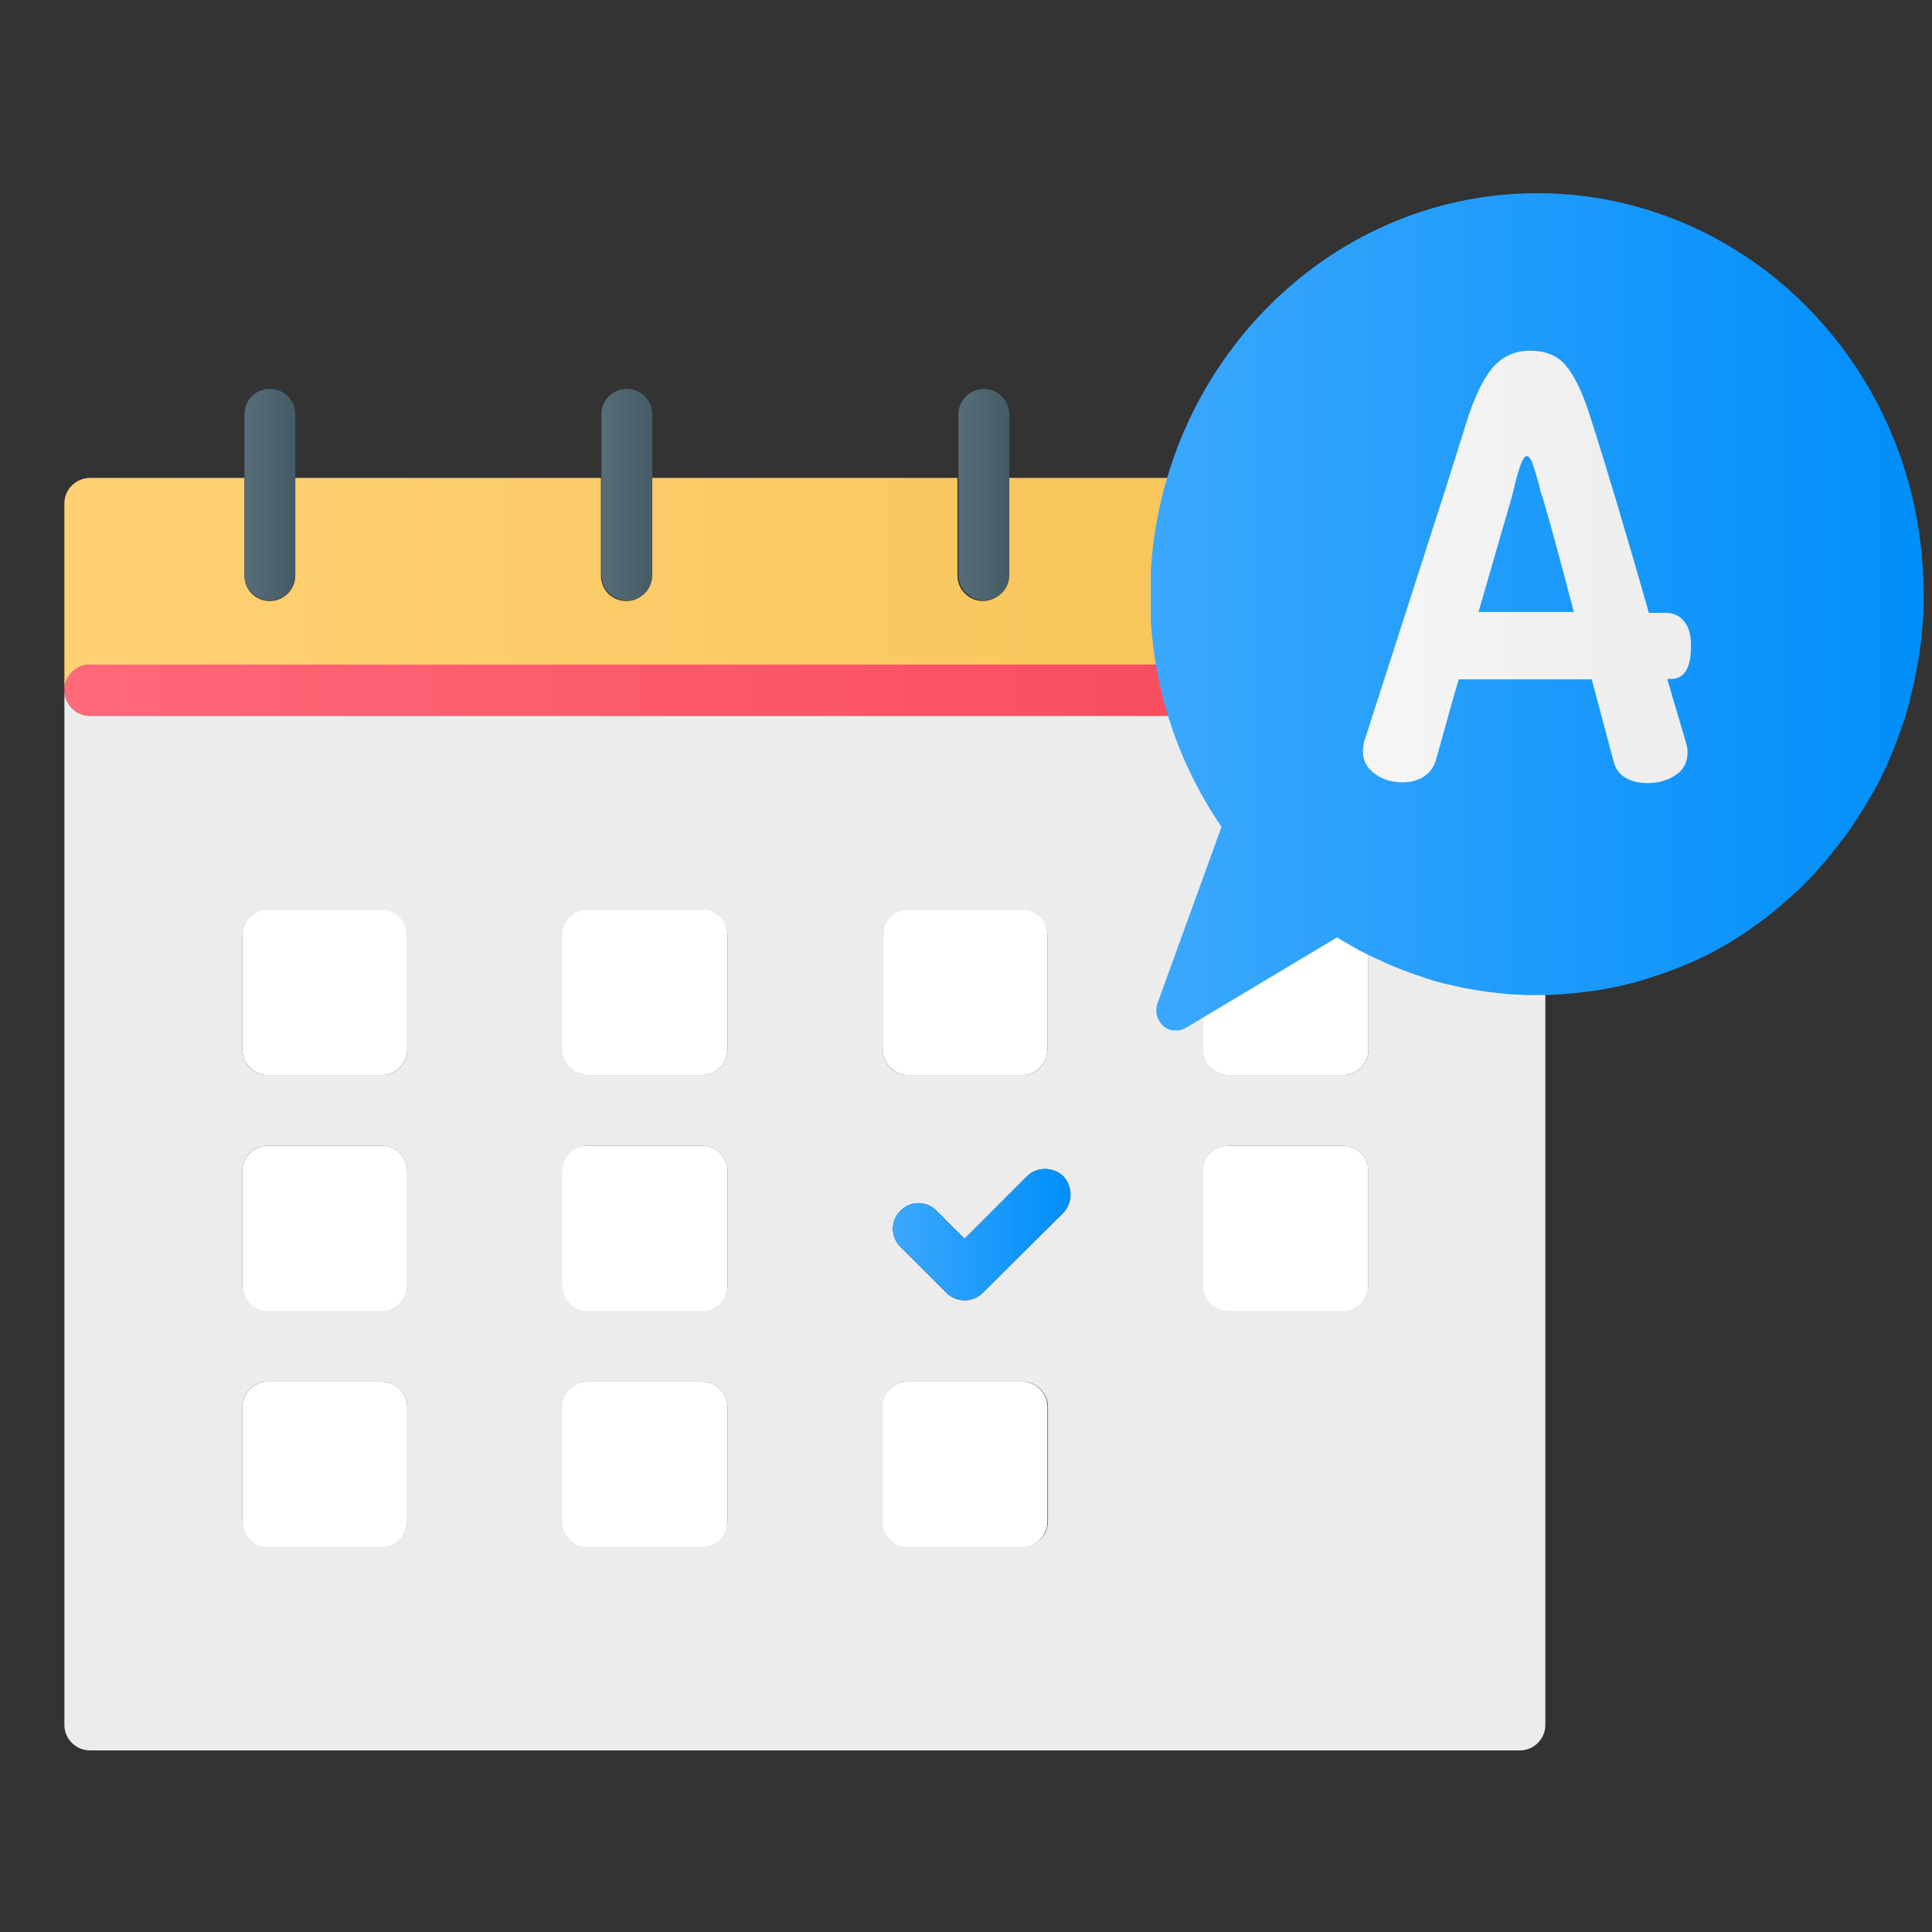
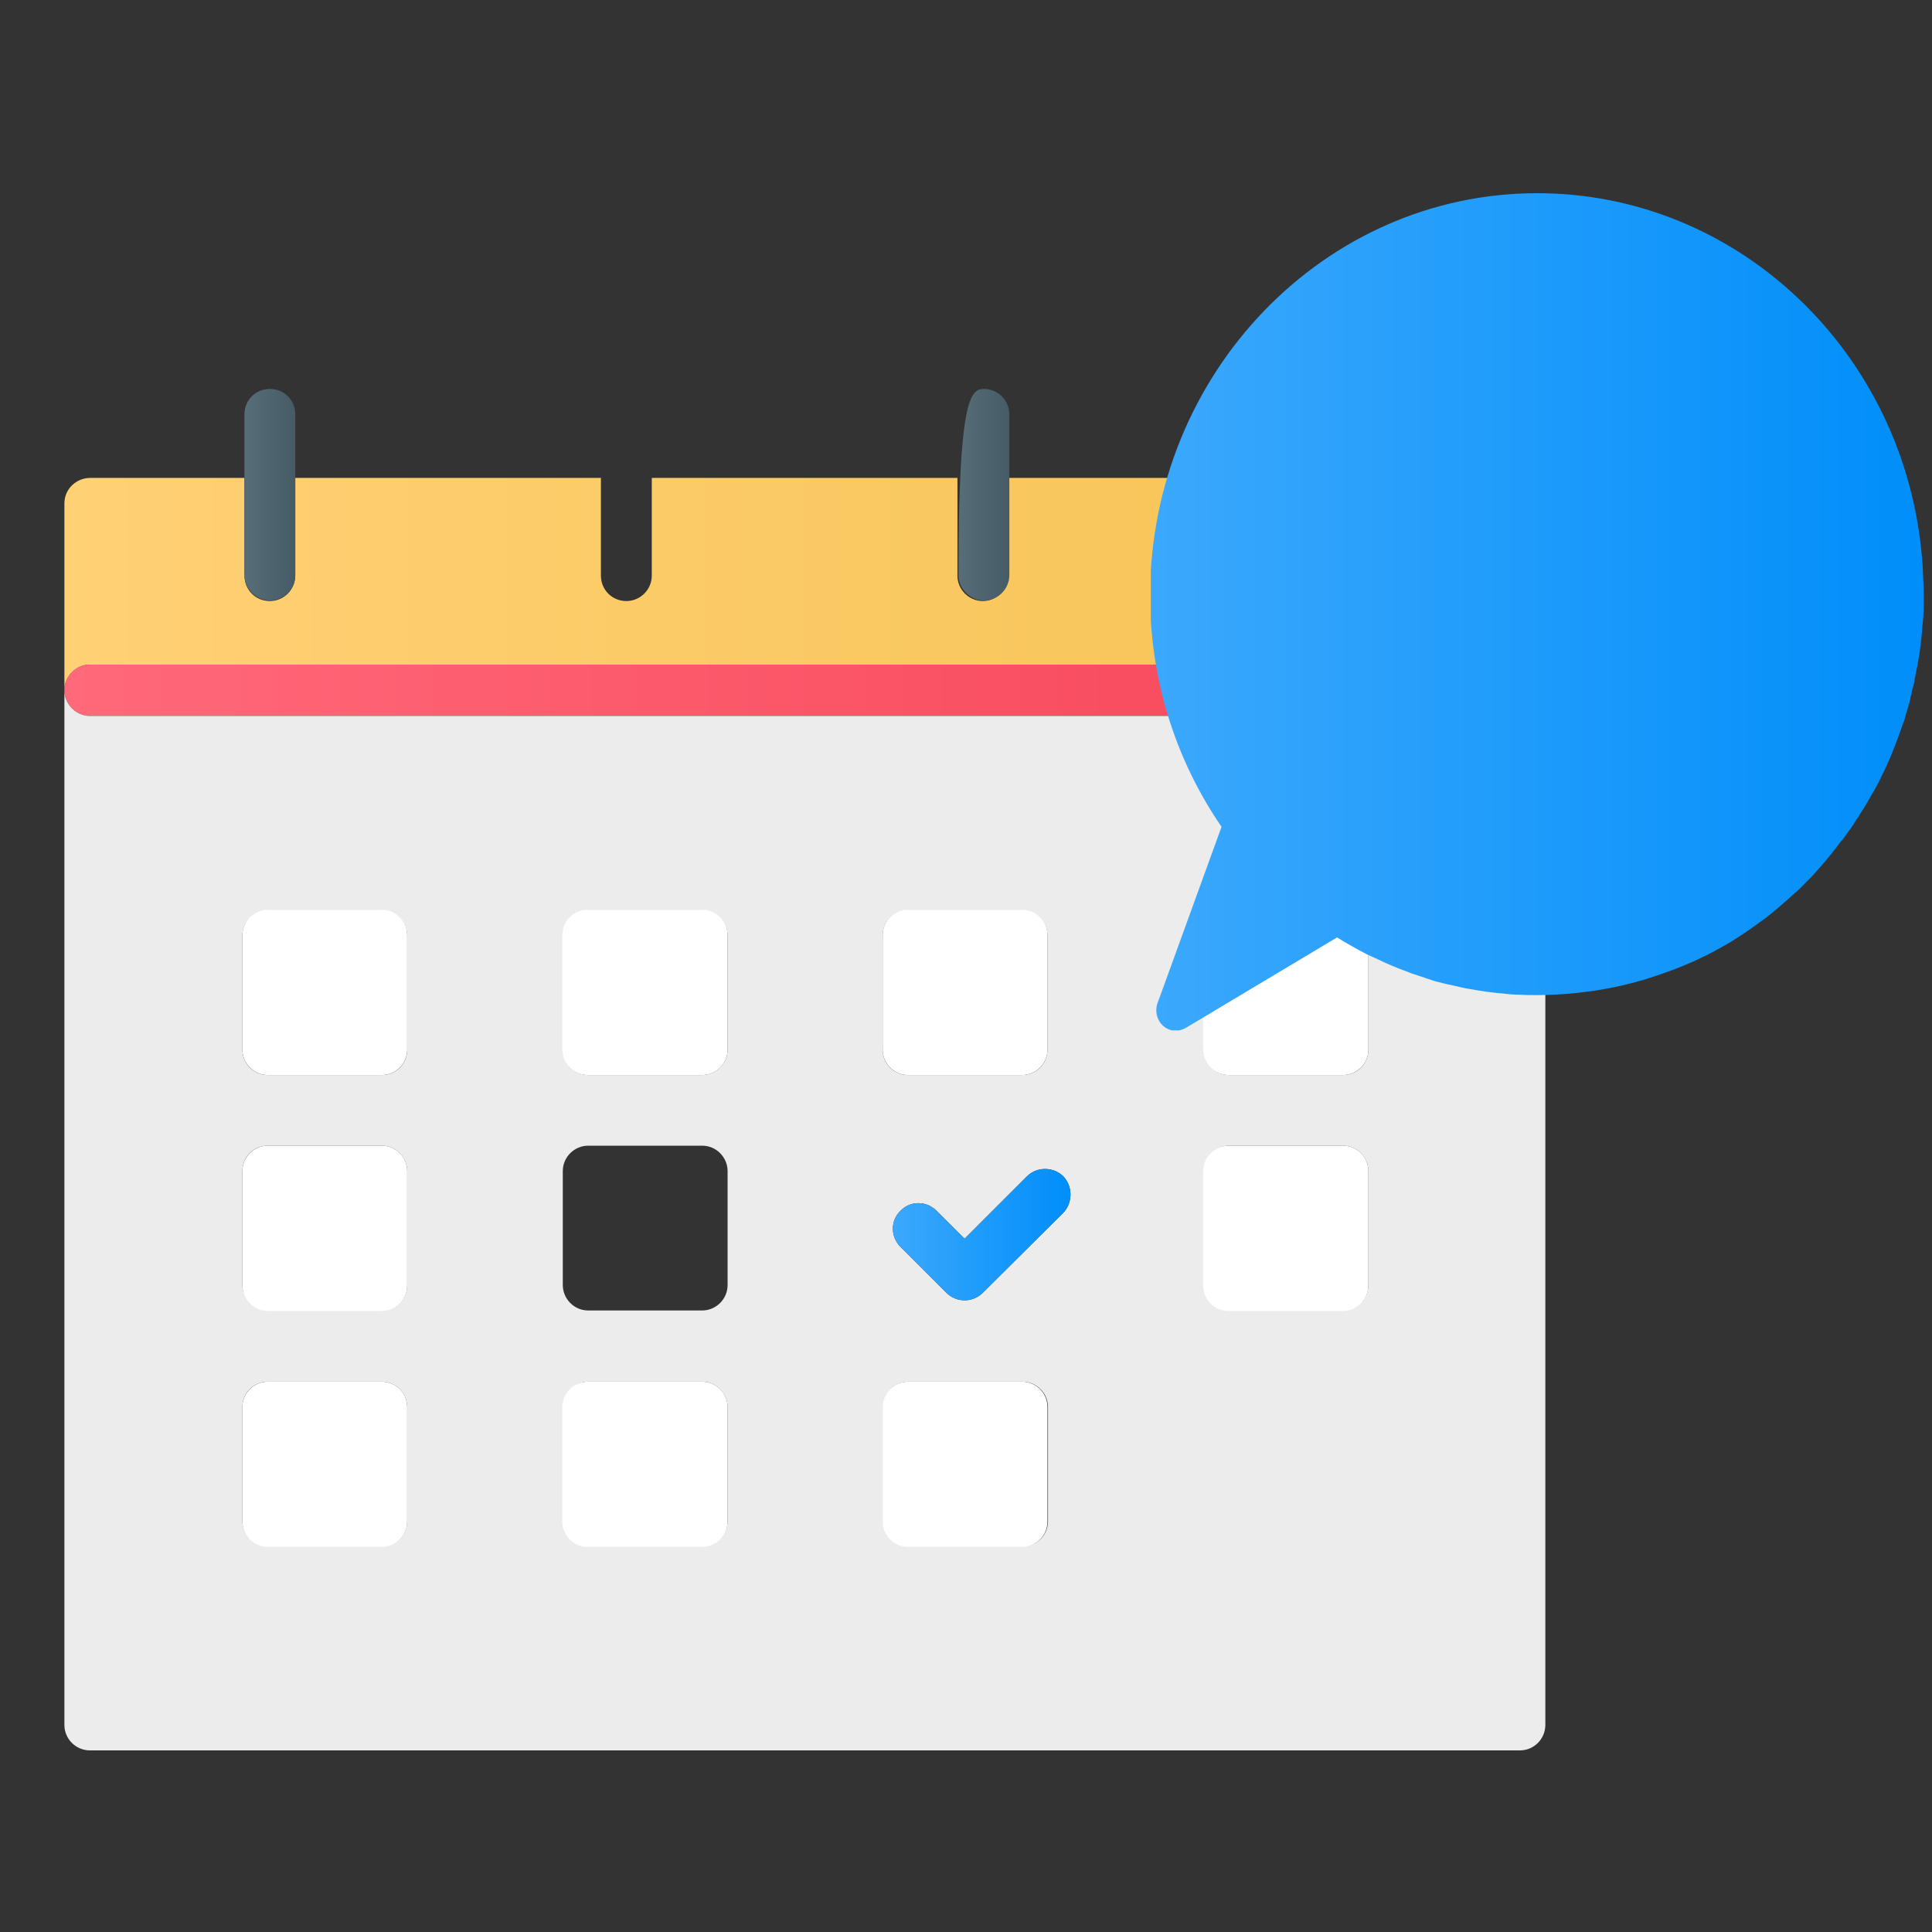
<svg xmlns="http://www.w3.org/2000/svg" width="30" height="30" viewBox="0 0 30 30" fill="none">
  <rect x="0" y="0" width="30" height="30" fill="#333333" stroke="none" />
  <path d="M24.004 7.816V10.715C24.004 10.493 23.823 10.32 23.609 10.32H1.395C1.19 10.32 1.016 10.486 1 10.691V7.816C1 7.595 1.182 7.421 1.403 7.421H3.796V8.938C3.796 9.159 3.969 9.333 4.19 9.333C4.412 9.333 4.585 9.151 4.585 8.938V7.421H9.331V8.938C9.331 9.159 9.505 9.333 9.726 9.333C9.947 9.333 10.121 9.151 10.121 8.938V7.421H14.867V8.938C14.867 9.159 15.049 9.333 15.262 9.333C15.475 9.333 15.657 9.151 15.657 8.938V7.421H20.435V8.906C20.435 9.127 20.608 9.301 20.83 9.301C21.051 9.301 21.224 9.119 21.224 8.906V7.421H23.578C23.799 7.421 23.973 7.595 23.973 7.816H24.004Z" fill="url(#paint0_linear_491_23372)" />
  <path d="M24.004 10.723C24.004 10.944 23.823 11.117 23.609 11.117H1.395C1.19 11.117 1.016 10.951 1 10.746V10.691C1.016 10.486 1.182 10.32 1.395 10.32H23.602C23.823 10.32 23.996 10.501 23.996 10.715L24.004 10.723Z" fill="url(#paint1_linear_491_23372)" />
  <path d="M4.585 6.434V8.93C4.585 9.151 4.404 9.325 4.191 9.325C3.977 9.325 3.796 9.143 3.796 8.93V6.434C3.796 6.213 3.969 6.039 4.191 6.039C4.412 6.039 4.585 6.213 4.585 6.434Z" fill="url(#paint2_linear_491_23372)" />
-   <path d="M10.129 6.434V8.93C10.129 9.151 9.955 9.325 9.734 9.325C9.513 9.325 9.339 9.143 9.339 8.93V6.434C9.339 6.213 9.513 6.039 9.734 6.039C9.955 6.039 10.129 6.213 10.129 6.434Z" fill="url(#paint3_linear_491_23372)" />
-   <path d="M15.673 6.434V8.93C15.673 9.151 15.491 9.325 15.278 9.325C15.065 9.325 14.883 9.143 14.883 8.93V6.434C14.883 6.213 15.065 6.039 15.278 6.039C15.491 6.039 15.673 6.213 15.673 6.434Z" fill="url(#paint4_linear_491_23372)" />
+   <path d="M15.673 6.434V8.93C15.673 9.151 15.491 9.325 15.278 9.325C15.065 9.325 14.883 9.143 14.883 8.93C14.883 6.213 15.065 6.039 15.278 6.039C15.491 6.039 15.673 6.213 15.673 6.434Z" fill="url(#paint4_linear_491_23372)" />
  <path d="M21.248 6.395V8.898C21.248 9.119 21.067 9.293 20.853 9.293C20.64 9.293 20.459 9.111 20.459 8.898V6.395C20.459 6.174 20.632 6 20.853 6C21.075 6 21.248 6.174 21.248 6.395Z" fill="url(#paint5_linear_491_23372)" />
  <path d="M23.602 11.117H1.395C1.19 11.117 1.016 10.951 1 10.746V26.785C1 27.006 1.182 27.18 1.395 27.18H23.602C23.823 27.18 23.996 26.998 23.996 26.785V10.722C23.996 10.944 23.815 11.117 23.602 11.117ZM13.706 14.529C13.706 14.308 13.88 14.134 14.101 14.134H15.87C16.091 14.134 16.265 14.316 16.265 14.529V16.298C16.265 16.519 16.091 16.693 15.87 16.693H14.101C13.88 16.693 13.706 16.519 13.706 16.298V14.529ZM6.323 23.618C6.323 23.84 6.149 24.013 5.928 24.013H4.159C3.938 24.013 3.764 23.832 3.764 23.618V21.849C3.764 21.628 3.938 21.455 4.159 21.455H5.928C6.149 21.455 6.323 21.636 6.323 21.849V23.618ZM6.323 19.954C6.323 20.175 6.149 20.349 5.928 20.349H4.159C3.938 20.349 3.764 20.167 3.764 19.954V18.185C3.764 17.964 3.938 17.79 4.159 17.79H5.928C6.149 17.79 6.323 17.972 6.323 18.185V19.954ZM6.323 16.298C6.323 16.519 6.149 16.693 5.928 16.693H4.159C3.938 16.693 3.764 16.519 3.764 16.298V14.529C3.764 14.308 3.938 14.134 4.159 14.134H5.928C6.149 14.134 6.323 14.316 6.323 14.529V16.298ZM11.298 23.618C11.298 23.84 11.116 24.013 10.903 24.013H9.134C8.913 24.013 8.739 23.832 8.739 23.618V21.849C8.739 21.628 8.921 21.455 9.134 21.455H10.903C11.124 21.455 11.298 21.636 11.298 21.849V23.618ZM11.298 19.954C11.298 20.175 11.116 20.349 10.903 20.349H9.134C8.913 20.349 8.739 20.167 8.739 19.954V18.185C8.739 17.964 8.921 17.79 9.134 17.79H10.903C11.124 17.79 11.298 17.972 11.298 18.185V19.954ZM11.298 16.298C11.298 16.519 11.116 16.693 10.903 16.693H9.134C8.913 16.693 8.739 16.519 8.739 16.298V14.529C8.739 14.308 8.921 14.134 9.134 14.134H10.903C11.124 14.134 11.298 14.316 11.298 14.529V16.298ZM16.273 23.618C16.273 23.84 16.099 24.013 15.878 24.013H14.109C13.888 24.013 13.714 23.832 13.714 23.618V21.849C13.714 21.628 13.888 21.455 14.109 21.455H15.878C16.099 21.455 16.273 21.636 16.273 21.849V23.618ZM16.518 18.825L15.262 20.073C15.183 20.152 15.081 20.191 14.978 20.191C14.875 20.191 14.773 20.152 14.694 20.073L13.983 19.362C13.825 19.204 13.825 18.951 13.983 18.801C14.133 18.643 14.386 18.643 14.543 18.801L14.978 19.235L15.949 18.264C16.099 18.114 16.352 18.114 16.51 18.264C16.66 18.422 16.66 18.675 16.51 18.833L16.518 18.825ZM21.248 19.954C21.248 20.175 21.074 20.349 20.853 20.349H19.084C18.863 20.349 18.689 20.167 18.689 19.954V18.185C18.689 17.964 18.871 17.79 19.084 17.79H20.853C21.074 17.79 21.248 17.972 21.248 18.185V19.954ZM21.248 16.298C21.248 16.519 21.074 16.693 20.853 16.693H19.084C18.863 16.693 18.689 16.519 18.689 16.298V14.529C18.689 14.308 18.871 14.134 19.084 14.134H20.853C21.074 14.134 21.248 14.316 21.248 14.529V16.298Z" fill="#ECECEC" />
  <path d="M5.928 21.455H4.159C3.941 21.455 3.764 21.631 3.764 21.849V23.626C3.764 23.844 3.941 24.021 4.159 24.021H5.928C6.146 24.021 6.323 23.844 6.323 23.626V21.849C6.323 21.631 6.146 21.455 5.928 21.455Z" fill="white" />
  <path d="M5.928 17.79H4.159C3.941 17.79 3.764 17.967 3.764 18.185V19.962C3.764 20.18 3.941 20.357 4.159 20.357H5.928C6.146 20.357 6.323 20.18 6.323 19.962V18.185C6.323 17.967 6.146 17.79 5.928 17.79Z" fill="white" />
-   <path d="M10.903 17.79H9.126C8.908 17.79 8.731 17.967 8.731 18.185V19.962C8.731 20.18 8.908 20.357 9.126 20.357H10.903C11.121 20.357 11.298 20.18 11.298 19.962V18.185C11.298 17.967 11.121 17.79 10.903 17.79Z" fill="white" />
  <path d="M10.903 21.455H9.126C8.908 21.455 8.731 21.631 8.731 21.849V23.626C8.731 23.844 8.908 24.021 9.126 24.021H10.903C11.121 24.021 11.298 23.844 11.298 23.626V21.849C11.298 21.631 11.121 21.455 10.903 21.455Z" fill="white" />
  <path d="M15.87 21.455H14.101C13.883 21.455 13.706 21.631 13.706 21.849V23.626C13.706 23.844 13.883 24.021 14.101 24.021H15.87C16.088 24.021 16.265 23.844 16.265 23.626V21.849C16.265 21.631 16.088 21.455 15.87 21.455Z" fill="white" />
  <path d="M20.853 17.79H19.076C18.858 17.79 18.682 17.967 18.682 18.185V19.962C18.682 20.18 18.858 20.357 19.076 20.357H20.853C21.071 20.357 21.248 20.18 21.248 19.962V18.185C21.248 17.967 21.071 17.79 20.853 17.79Z" fill="white" />
  <path d="M20.853 14.126H19.076C18.858 14.126 18.682 14.303 18.682 14.521V16.298C18.682 16.516 18.858 16.693 19.076 16.693H20.853C21.071 16.693 21.248 16.516 21.248 16.298V14.521C21.248 14.303 21.071 14.126 20.853 14.126Z" fill="white" />
  <path d="M15.87 14.126H14.101C13.883 14.126 13.706 14.303 13.706 14.521V16.298C13.706 16.516 13.883 16.693 14.101 16.693H15.87C16.088 16.693 16.265 16.516 16.265 16.298V14.521C16.265 14.303 16.088 14.126 15.87 14.126Z" fill="white" />
  <path d="M10.903 14.126H9.126C8.908 14.126 8.731 14.303 8.731 14.521V16.298C8.731 16.516 8.908 16.693 9.126 16.693H10.903C11.121 16.693 11.298 16.516 11.298 16.298V14.521C11.298 14.303 11.121 14.126 10.903 14.126Z" fill="white" />
  <path d="M5.928 14.126H4.159C3.941 14.126 3.764 14.303 3.764 14.521V16.298C3.764 16.516 3.941 16.693 4.159 16.693H5.928C6.146 16.693 6.323 16.516 6.323 16.298V14.521C6.323 14.303 6.146 14.126 5.928 14.126Z" fill="white" />
  <path d="M16.518 18.825L15.262 20.073C15.183 20.152 15.081 20.191 14.978 20.191C14.875 20.191 14.773 20.152 14.694 20.073L13.983 19.362C13.825 19.204 13.825 18.951 13.983 18.801C14.133 18.643 14.386 18.643 14.543 18.801L14.978 19.235L15.949 18.264C16.099 18.114 16.352 18.114 16.51 18.264C16.66 18.422 16.66 18.675 16.51 18.833L16.518 18.825Z" fill="url(#paint6_linear_491_23372)" />
  <g clip-path="url(#clip0_491_23372)">
    <path d="M29.87 9.223C29.87 9.279 29.87 9.341 29.87 9.397V9.41C29.87 9.509 29.864 9.609 29.852 9.708C29.846 9.814 29.834 9.914 29.822 10.02C29.81 10.113 29.798 10.2 29.78 10.293C29.78 10.325 29.768 10.356 29.762 10.381C29.756 10.43 29.744 10.486 29.732 10.536C29.726 10.592 29.714 10.642 29.696 10.698C29.684 10.754 29.672 10.804 29.66 10.86C29.654 10.897 29.642 10.934 29.63 10.972C29.612 11.04 29.588 11.109 29.57 11.183C29.564 11.196 29.558 11.214 29.552 11.227C29.522 11.314 29.492 11.401 29.462 11.482C29.426 11.575 29.39 11.669 29.354 11.756C29.318 11.837 29.282 11.924 29.24 12.005C29.234 12.024 29.222 12.036 29.216 12.055C29.186 12.123 29.15 12.185 29.114 12.254C29.096 12.285 29.084 12.31 29.066 12.335C29.03 12.403 28.988 12.472 28.946 12.54C28.898 12.621 28.844 12.702 28.79 12.783C28.79 12.783 28.79 12.783 28.784 12.795C28.736 12.87 28.682 12.938 28.628 13.013C28.616 13.032 28.604 13.05 28.586 13.063C28.544 13.125 28.496 13.181 28.448 13.243C28.442 13.256 28.436 13.262 28.424 13.274C28.37 13.343 28.31 13.411 28.25 13.48C28.19 13.548 28.13 13.617 28.064 13.679C28.046 13.697 28.034 13.71 28.016 13.729C27.968 13.778 27.926 13.822 27.872 13.866C27.782 13.946 27.686 14.034 27.59 14.114C27.53 14.164 27.47 14.214 27.404 14.264C27.326 14.32 27.248 14.376 27.17 14.432C27.092 14.488 27.014 14.538 26.936 14.587C26.834 14.656 26.72 14.712 26.612 14.774C26.552 14.805 26.486 14.842 26.426 14.867C26.342 14.911 26.252 14.948 26.162 14.986C26.072 15.023 25.982 15.06 25.892 15.091C25.802 15.123 25.712 15.154 25.616 15.185C25.526 15.216 25.43 15.241 25.334 15.266C25.148 15.316 24.956 15.353 24.758 15.384C24.662 15.396 24.56 15.409 24.464 15.421C24.266 15.44 24.068 15.452 23.864 15.452C23.78 15.452 23.69 15.452 23.606 15.446C23.522 15.446 23.438 15.44 23.348 15.428C23.174 15.415 23.006 15.39 22.832 15.359C22.754 15.347 22.67 15.328 22.592 15.309C22.508 15.291 22.418 15.272 22.328 15.247C22.274 15.235 22.22 15.216 22.166 15.197C22.154 15.197 22.142 15.191 22.13 15.185C22.094 15.172 22.052 15.16 22.016 15.147C21.992 15.141 21.968 15.129 21.944 15.123C21.914 15.116 21.89 15.104 21.86 15.091C21.698 15.035 21.542 14.967 21.386 14.892C21.332 14.867 21.278 14.842 21.224 14.818C21.068 14.737 20.912 14.65 20.762 14.556L18.41 15.963C18.362 15.988 18.308 16.006 18.26 16.006C18.188 16.006 18.122 15.981 18.062 15.931C17.966 15.844 17.93 15.707 17.972 15.583L18.968 12.839C18.242 11.781 17.858 10.536 17.858 9.236C17.87 5.794 20.564 3 23.87 3C26.99 3 29.582 5.477 29.846 8.675C29.852 8.738 29.858 8.8 29.858 8.862C29.864 8.98 29.87 9.099 29.87 9.217V9.223Z" fill="url(#paint7_linear_491_23372)" />
-     <path d="M25.892 10.555L26.18 11.532C26.198 11.588 26.204 11.638 26.204 11.681C26.204 11.837 26.144 11.955 26.018 12.036C25.898 12.117 25.754 12.16 25.586 12.16C25.454 12.16 25.34 12.136 25.244 12.079C25.148 12.024 25.088 11.943 25.058 11.831L24.716 10.549H22.652C22.61 10.685 22.568 10.829 22.532 10.959C22.496 11.09 22.46 11.214 22.43 11.326L22.298 11.799C22.262 11.918 22.196 12.005 22.106 12.061C22.016 12.117 21.908 12.148 21.782 12.148C21.614 12.148 21.47 12.104 21.35 12.017C21.23 11.93 21.164 11.818 21.164 11.675C21.164 11.644 21.164 11.594 21.182 11.519L22.454 7.568L22.766 6.572C22.892 6.168 23.03 5.881 23.18 5.707C23.33 5.533 23.522 5.446 23.762 5.446C24.002 5.446 24.182 5.52 24.314 5.676C24.446 5.832 24.578 6.099 24.698 6.485C24.956 7.288 25.256 8.302 25.604 9.516H25.856C25.982 9.516 26.078 9.559 26.15 9.646C26.222 9.733 26.258 9.858 26.258 10.026C26.258 10.374 26.156 10.542 25.946 10.542H25.898L25.892 10.555ZM24.44 9.509C24.26 8.819 24.104 8.24 23.972 7.786C23.96 7.742 23.948 7.705 23.936 7.674C23.924 7.642 23.912 7.611 23.912 7.58C23.864 7.406 23.828 7.281 23.798 7.201C23.768 7.12 23.738 7.082 23.708 7.082C23.678 7.082 23.648 7.126 23.618 7.201C23.588 7.281 23.558 7.381 23.528 7.499C23.498 7.624 23.48 7.705 23.468 7.742L22.958 9.503H24.44V9.509Z" fill="url(#paint8_linear_491_23372)" />
  </g>
  <defs>
    <linearGradient id="paint0_linear_491_23372" x1="1" y1="9.072" x2="24.004" y2="9.072" gradientUnits="userSpaceOnUse">
      <stop stop-color="#FFD175" />
      <stop offset="1" stop-color="#F5C252" />
    </linearGradient>
    <linearGradient id="paint1_linear_491_23372" x1="1" y1="10.723" x2="24.004" y2="10.723" gradientUnits="userSpaceOnUse">
      <stop stop-color="#FF697A" />
      <stop offset="1" stop-color="#F74357" />
    </linearGradient>
    <linearGradient id="paint2_linear_491_23372" x1="3.788" y1="7.69" x2="4.585" y2="7.69" gradientUnits="userSpaceOnUse">
      <stop stop-color="#576E78" />
      <stop offset="1" stop-color="#455B66" />
    </linearGradient>
    <linearGradient id="paint3_linear_491_23372" x1="9.331" y1="6" x2="10.129" y2="6" gradientUnits="userSpaceOnUse">
      <stop stop-color="#576E78" />
      <stop offset="1" stop-color="#455B66" />
    </linearGradient>
    <linearGradient id="paint4_linear_491_23372" x1="14.875" y1="6" x2="15.673" y2="6" gradientUnits="userSpaceOnUse">
      <stop stop-color="#576E78" />
      <stop offset="1" stop-color="#455B66" />
    </linearGradient>
    <linearGradient id="paint5_linear_491_23372" x1="20.451" y1="7.65" x2="21.248" y2="7.65" gradientUnits="userSpaceOnUse">
      <stop stop-color="#576E78" />
      <stop offset="1" stop-color="#455B66" />
    </linearGradient>
    <linearGradient id="paint6_linear_491_23372" x1="13.88" y1="19.164" x2="16.636" y2="19.164" gradientUnits="userSpaceOnUse">
      <stop stop-color="#3BA8FC" />
      <stop offset="1" stop-color="#008EFA" />
    </linearGradient>
    <linearGradient id="paint7_linear_491_23372" x1="17.87" y1="9.497" x2="29.87" y2="9.497" gradientUnits="userSpaceOnUse">
      <stop stop-color="#3BA8FC" />
      <stop offset="1" stop-color="#008EFA" />
    </linearGradient>
    <linearGradient id="paint8_linear_491_23372" x1="21.158" y1="8.806" x2="26.246" y2="8.806" gradientUnits="userSpaceOnUse">
      <stop stop-color="#F5F5F5" />
      <stop offset="1" stop-color="#EDEDED" />
    </linearGradient>
    <clipPath id="clip0_491_23372">
      <rect width="12" height="13" fill="white" transform="translate(17.87 3)" />
    </clipPath>
  </defs>
</svg>